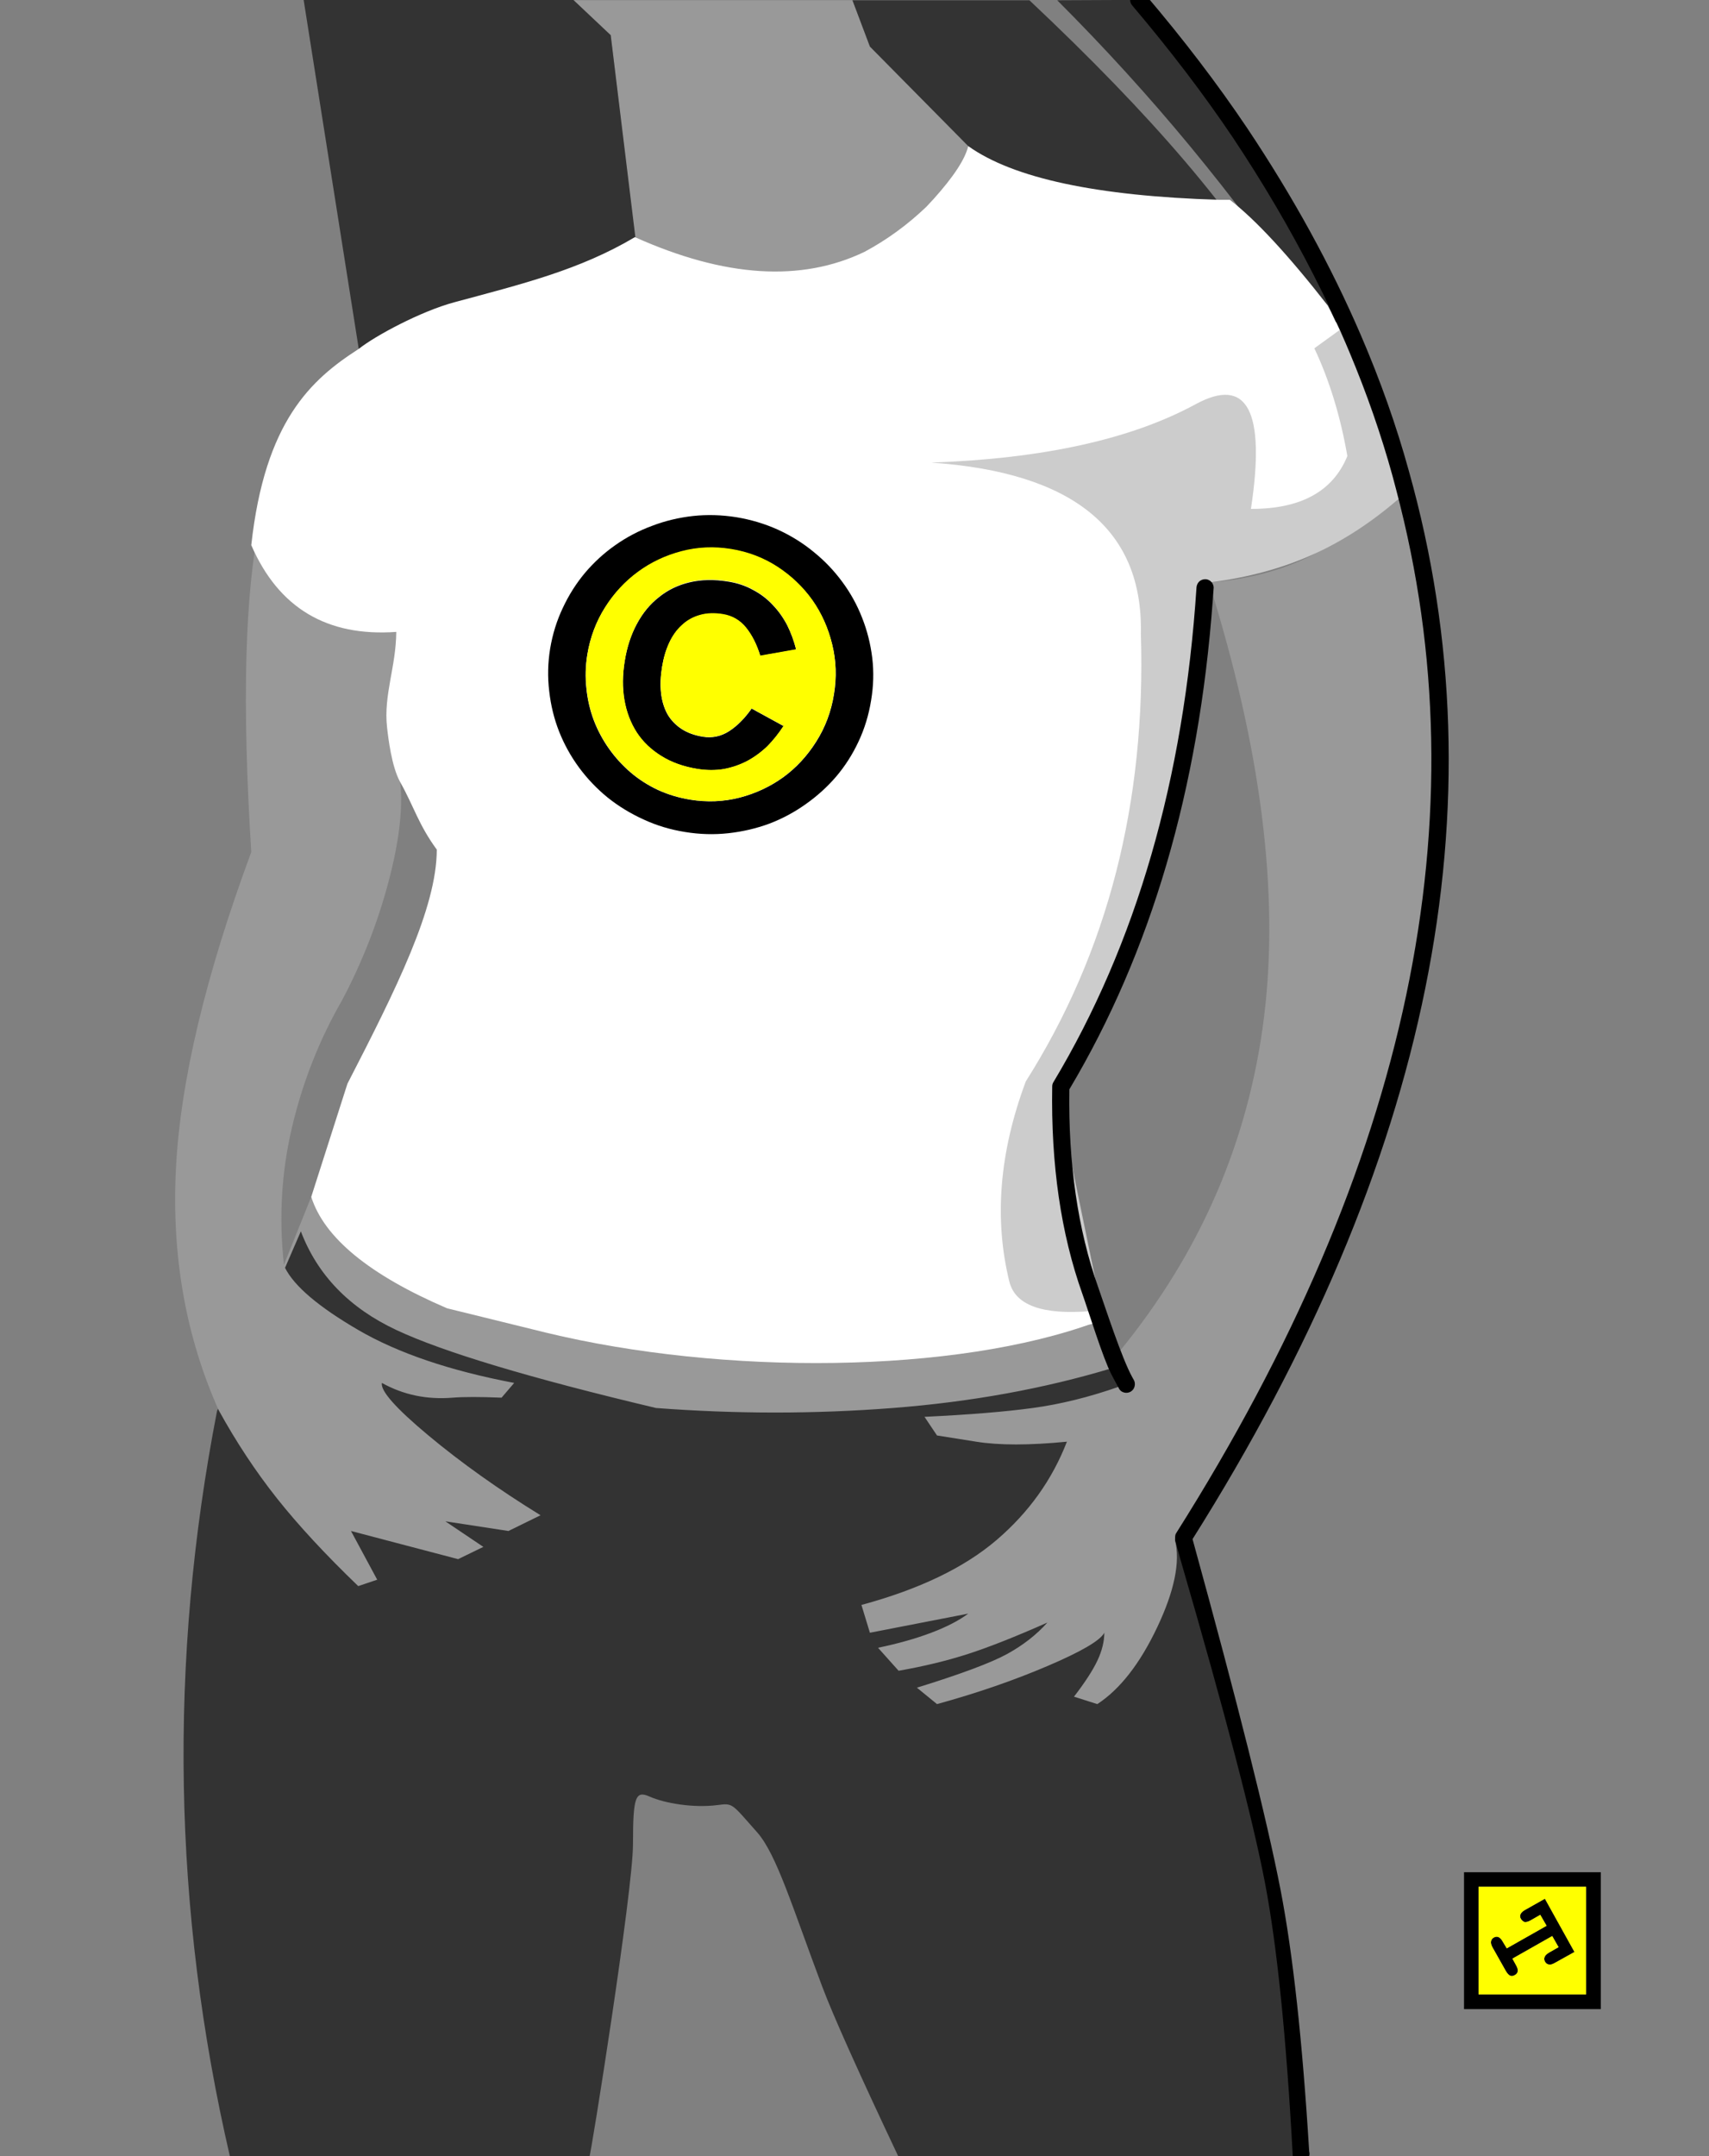
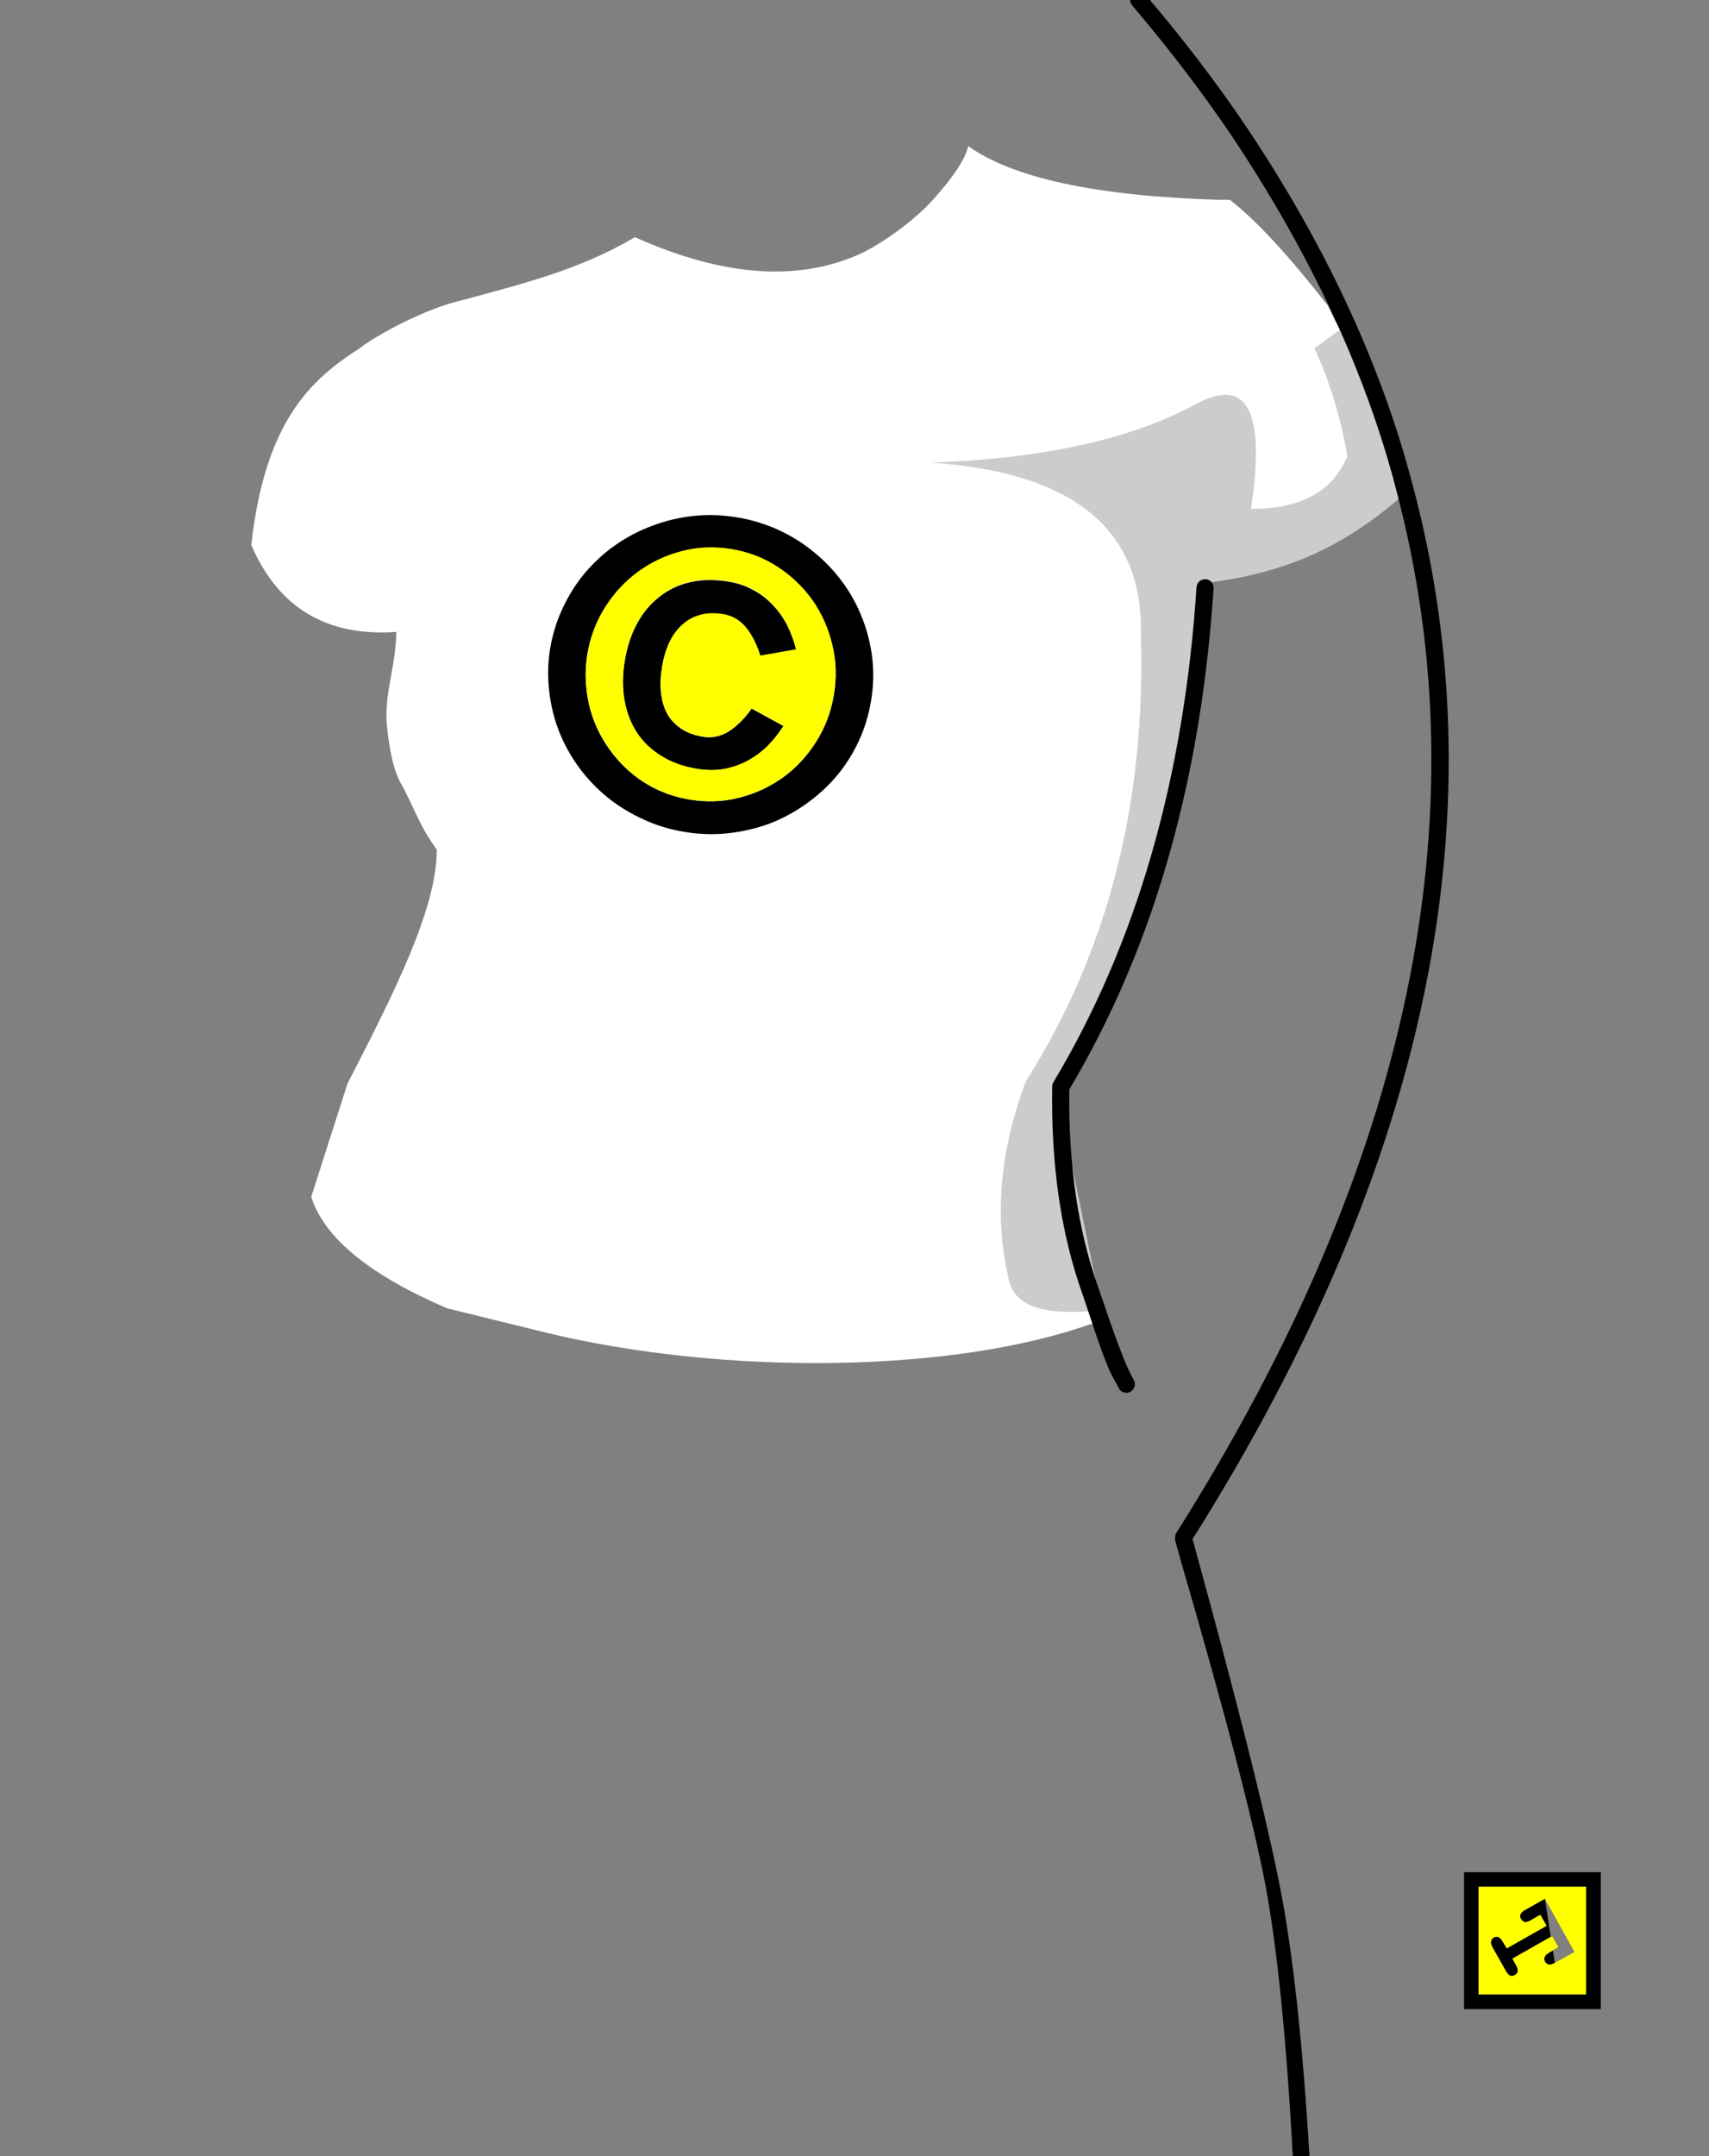
<svg xmlns="http://www.w3.org/2000/svg" width="820px" height="1034px" viewBox="0 0 820 1034" version="1.1">
  <rect x="0" y="0" width="820" height="1034" fill="#808080" stroke="none" />
  <title>copyright-control</title>
  <desc>Created with Sketch.</desc>
  <g id="copyright-control" stroke="none" stroke-width="1" fill="none" fill-rule="evenodd">
    <g id="girl-1" transform="translate(84, 0)">
      <g id="Group" transform="translate(0, -4.924)">
-         <path d="M537.836,1038.924 L347.157,1039.264 C327.934,998.616 315.731,971.405 310.548,957.632 C296.302,919.781 288.63,894.084 279.28,883.556 C266.826,869.532 267.814,869.532 260.116,870.513 C248.795,871.957 235.084,869.708 227.678,866.422 C220.923,863.426 219.717,866.422 219.717,889.12 C219.717,911.817 199.442,1038.776 198.798,1039.264 C198.369,1039.588 140.896,1039.588 26.38,1039.264 C-1.121,920.736 -3.199,801.48 20.148,681.494 L61.024,593.179 C66.671,605.191 71.7,613.474 76.11,618.03 C92.186,634.639 113.03,644.184 129.144,649.763 C208.312,677.175 306.564,677.291 317.357,676.944 C345.269,676.045 389.335,666.985 449.554,649.763 L481.774,743.645 C504.93,824.792 519.503,880.792 525.494,911.646 C531.49,942.527 535.604,984.953 537.836,1038.924 Z" id="Path" fill="#333333" />
-         <path d="M585.948,239.923 C607.513,322.081 609.748,403.71 592.655,484.811 C575.561,565.913 537.949,652.13 479.817,743.463 C482.355,753.926 479.491,767.867 471.225,785.286 C462.959,802.704 453.386,814.971 442.506,822.085 L431.313,818.521 C436.554,811.725 440.286,805.987 442.506,801.308 C444.727,796.629 445.847,792.149 445.864,787.866 C443.944,791.574 434.838,796.9 418.546,803.845 C402.254,810.789 384.601,816.869 365.586,822.085 L355.945,814.213 C377.216,807.624 391.675,802.221 399.321,798.004 C406.968,793.787 413.376,788.78 418.546,782.983 C403.362,789.716 390.704,794.723 380.57,798.004 C370.437,801.285 359.299,803.981 347.157,806.094 L337.292,795.076 C346.958,793.054 355.47,790.651 362.829,787.866 C370.187,785.081 376.101,782.025 380.57,778.696 L333.393,787.866 L329.33,774.532 C357.005,767.052 378.592,756.696 394.092,743.463 C409.592,730.229 420.866,714.49 427.914,696.245 C409.878,698.013 395.357,698.013 384.352,696.245 C380.901,695.691 374.646,694.698 365.586,693.267 L359.591,684.331 C380.955,683.313 398.287,681.898 411.586,680.086 C424.884,678.275 438.63,674.879 452.823,669.899 L449.554,660.989 C417.03,670.804 382.012,677.17 344.5,680.086 C306.988,683.003 269.065,683.003 230.733,680.086 C170.208,665.727 128.673,653.257 106.129,642.676 C83.584,632.096 68.326,616.331 60.353,595.384 L52.769,612.885 C57.174,621.678 68.878,631.609 87.883,642.676 C106.887,653.744 131.83,662.209 162.712,668.072 L156.66,675.139 C146.183,674.718 138.375,674.718 133.235,675.139 C120.822,676.154 109.493,673.798 99.247,668.072 C98.444,671.792 105.885,680.19 121.57,693.267 C137.254,706.344 155.182,719.098 175.355,731.528 L159.958,739.072 L129.676,734.432 L147.917,746.694 L135.811,752.576 L84.405,739.072 L96.988,762.432 L87.883,765.5 C72.134,750.356 59.157,736.354 48.95,723.495 C38.744,710.635 29.399,696.513 20.917,681.127 C5.144,645.847 -1.691,607.279 0.411,565.423 C2.513,523.567 14.564,472.921 36.565,413.487 C32.046,342.115 33.447,289.223 40.767,254.811 C48.087,220.4 63.792,192.875 87.883,172.237 L196.605,140.099 L220.631,118.636 L209.024,21.789 L191.114,5.054 L325.019,5.054 L333.393,27.256 L380.57,74.976 L405.377,118.636 L106.129,307.94 L108.012,379.939 C109.424,392.56 107.514,408.664 102.282,428.251 C97.051,447.838 89.624,466.692 80.002,484.811 C69.264,503.449 61.329,523.544 56.197,545.098 C51.065,566.651 49.744,588.751 52.233,611.397 L65.335,578.847 L270.952,650.69 L433.86,624.367 L453.008,653.136 C491.971,605.613 515.137,552.092 522.508,492.574 C529.878,433.056 521.066,363.61 496.071,284.234 C515.714,282.708 532.848,278.007 547.474,270.131 C562.1,262.255 574.924,252.186 585.948,239.923 Z" id="Path-2" fill="#999999" />
-         <path d="M567.963,175.459 L88.136,172.237 L61.439,3.283 L191.114,4.888 L209.024,21.789 L225.037,152.851 L371.701,144.059 L380.57,74.976 L333.393,27.256 L325.019,5.054 L409.922,5.054 C439.421,32.786 464.2,58.404 484.26,81.907 C504.32,105.41 522.705,130.368 539.416,156.779 L548.713,156.779 C527.392,126.257 506.804,98.99 486.95,74.976 C467.096,50.962 445.869,27.655 423.271,5.054 L459.571,4.888 C480.097,27.618 499.762,54.139 518.566,84.45 C537.37,114.762 553.836,145.098 567.963,175.459 Z" id="Path-4" fill="#333333" />
        <path d="M445.864,639.076 L423.271,529.581 C442.265,500.613 458.132,464.66 470.872,421.725 C483.612,378.789 492.012,332.959 496.071,284.234 C515.031,281.912 532.166,277.211 547.474,270.131 C562.782,263.051 577.556,252.994 591.795,239.962 L562.48,157.794 L321.533,229.072 L400.113,645.599 L445.864,639.076 Z" id="Path-3" fill="#CCCCCC" />
        <path d="M506.101,100.741 C518.418,110.23 534.089,127.144 553.112,151.484 C553.307,151.727 555.2,155.621 558.79,163.166 L546.643,171.947 C553.86,187.236 559.138,204.455 562.48,223.602 C555.57,240.557 540.148,249.008 516.214,248.953 C523.345,202.007 514.501,185.272 489.682,198.748 C458.784,215.538 416.498,224.873 362.825,226.75 C430.924,231.444 464.449,258.755 463.399,308.685 C465.941,389.765 447.536,461.371 408.179,523.506 C395.244,558.166 393.08,589.979 400.267,619.387 C403.068,630.846 416.153,635.59 439.523,633.616 C440.594,635.964 441.381,637.728 441.884,638.909 C374.504,663.818 262.914,664.51 178.011,643.964 L130.505,632.283 C93.275,616.299 71.554,598.487 65.335,578.847 L82.706,524.583 C106.129,479.148 125.571,440.172 125.571,412.327 C116.73,400.204 114.788,392.059 108.012,379.939 C103.883,372.555 102.252,358.558 101.709,353.655 C99.981,338.181 106.031,324.719 106.129,307.94 C72.852,310.314 49.665,296.451 36.565,266.351 C43.088,206.867 65.335,186.841 88.136,172.237 C95.866,166.038 117.797,154.236 133.95,149.88 C166.619,141.068 194.065,134.411 220.631,118.636 C263.696,137.954 300.427,140.3 330.823,125.678 C341.462,119.983 351.315,112.817 360.381,104.179 C361.953,102.545 362.933,101.483 363.905,100.41 C373.578,89.64 379.134,81.161 380.57,74.976 C402.128,90.385 442.258,98.973 500.96,100.741 L506.101,100.741 Z" id="Shape" fill="#FFFFFF" />
        <path d="M498.224,285.903 C498.333,286.289 498.362,286.676 498.307,287.062 C498.197,288.996 498.058,290.901 497.892,292.779 C491.259,383.302 468.321,461.48 429.075,527.317 C428.554,562.912 433.154,594.49 442.88,622.051 C446.533,632.404 454.195,656.145 459.302,665.373 C459.524,665.759 459.772,666.201 460.048,666.698 C460.546,667.636 460.655,668.66 460.38,669.764 C460.103,670.869 459.44,671.725 458.39,672.332 C457.394,672.831 456.372,672.94 455.321,672.663 C454.271,672.388 453.47,671.78 452.918,670.841 C452.862,670.731 452.833,670.647 452.833,670.592 C451.556,668.342 450.328,666.049 449.144,663.718 C445.131,655.932 438.326,633.806 435.291,625.243 C425.035,596.447 420.226,563.337 420.865,525.912 C420.865,525.138 421.059,524.447 421.447,523.84 C461.188,457.618 484.074,378.528 490.097,286.569 C490.206,285.409 490.679,284.441 491.508,283.669 C492.392,282.95 493.413,282.62 494.576,282.675 C495.682,282.784 496.594,283.255 497.312,284.083 C497.755,284.577 498.058,285.185 498.224,285.903 Z" id="Path" fill="#000000" fill-rule="nonzero" />
        <path d="M522.982,907.944 C517.192,877.632 503.743,826.174 482.636,753.57 L479.817,743.463 C479.789,741.169 479.983,740.646 480.316,740.149 C592.249,563.133 627.459,396.391 585.946,239.923 C585.339,237.603 584.73,235.312 584.122,233.047 C578.661,213.301 571.806,193.638 563.559,173.977 C562.961,172.541 562.352,171.106 561.735,169.669 C561.372,168.9 561.261,168.624 561.157,168.344 C560.399,166.602 559.639,164.862 558.876,163.124 L553.985,152.603 C553.567,151.528 552.93,150.202 552.285,148.875 C551.763,147.785 551.237,146.694 550.71,145.602 C549.235,142.607 547.73,139.609 546.191,136.614 C534.857,114.422 522.101,92.745 507.679,71.082 C493.584,50.15 477.444,28.968 459.258,7.539 C458.595,6.767 458.262,5.882 458.262,4.888 C458.373,3.451 458.844,2.514 459.673,1.74 C460.557,1.022 461.578,0.691 462.741,0.746 C463.847,0.855 464.759,1.354 465.477,2.237 C483.883,23.832 500.217,45.234 514.478,66.443 C536.478,99.361 554.608,132.36 568.869,165.444 C578.404,187.564 586.032,209.159 592.002,230.81 C637.052,390.98 602.449,561.698 488.195,742.967 C509.82,821.429 523.901,877.521 530.44,911.244 C536.338,941.662 540.912,983.438 544.161,1036.573 C544.491,1037.623 544.382,1038.644 543.829,1039.64 C543.276,1040.634 542.476,1041.269 541.425,1041.544 C540.319,1041.875 539.269,1041.766 538.274,1041.214 C537.225,1040.66 536.561,1039.86 536.286,1038.811 C533.206,981.878 528.771,938.255 522.982,907.944 Z" id="Path" fill="#000000" fill-rule="nonzero" />
      </g>
      <g id="logo" transform="translate(618.46, 897.775)">
-         <path d="M0,0 L65.619,0 L65.619,65.651 L0,65.651 L0,0 Z M58.565,58.593 L58.565,6.975 L6.972,6.975 L6.972,58.593 L58.565,58.593 Z M27.314,22.403 C26.876,21.691 26.794,20.98 27.068,20.268 C27.342,19.503 28.052,18.793 29.2,18.134 L38.799,12.718 L52.987,38.24 L43.555,43.492 C42.296,44.204 41.314,44.449 40.602,44.231 C39.836,44.065 39.263,43.628 38.879,42.918 C38.441,42.151 38.361,41.44 38.633,40.782 C38.853,40.017 39.562,39.279 40.766,38.567 L45.361,35.941 L42.324,30.606 L23.214,41.439 L25.019,44.721 C25.675,45.924 25.921,46.881 25.757,47.594 C25.591,48.36 25.127,48.933 24.361,49.317 C23.651,49.755 22.94,49.865 22.228,49.645 C21.516,49.371 20.808,48.634 20.096,47.429 L13.616,35.941 C13.016,34.792 12.796,33.861 12.961,33.15 C13.125,32.33 13.562,31.727 14.274,31.343 C15.04,30.905 15.776,30.825 16.488,31.099 C17.2,31.371 17.884,32.084 18.539,33.232 L20.508,36.515 L39.619,25.683 L36.583,20.431 L31.989,23.057 C30.841,23.713 29.857,23.986 29.036,23.877 C28.326,23.608 27.752,23.114 27.314,22.403 Z" id="Shape" fill="#000000" fill-rule="nonzero" />
+         <path d="M0,0 L65.619,0 L65.619,65.651 L0,65.651 L0,0 Z M58.565,58.593 L58.565,6.975 L6.972,6.975 L6.972,58.593 L58.565,58.593 Z M27.314,22.403 C26.876,21.691 26.794,20.98 27.068,20.268 C27.342,19.503 28.052,18.793 29.2,18.134 L38.799,12.718 L43.555,43.492 C42.296,44.204 41.314,44.449 40.602,44.231 C39.836,44.065 39.263,43.628 38.879,42.918 C38.441,42.151 38.361,41.44 38.633,40.782 C38.853,40.017 39.562,39.279 40.766,38.567 L45.361,35.941 L42.324,30.606 L23.214,41.439 L25.019,44.721 C25.675,45.924 25.921,46.881 25.757,47.594 C25.591,48.36 25.127,48.933 24.361,49.317 C23.651,49.755 22.94,49.865 22.228,49.645 C21.516,49.371 20.808,48.634 20.096,47.429 L13.616,35.941 C13.016,34.792 12.796,33.861 12.961,33.15 C13.125,32.33 13.562,31.727 14.274,31.343 C15.04,30.905 15.776,30.825 16.488,31.099 C17.2,31.371 17.884,32.084 18.539,33.232 L20.508,36.515 L39.619,25.683 L36.583,20.431 L31.989,23.057 C30.841,23.713 29.857,23.986 29.036,23.877 C28.326,23.608 27.752,23.114 27.314,22.403 Z" id="Shape" fill="#000000" fill-rule="nonzero" />
        <path d="M58.565,58.593 L6.972,58.593 L6.972,6.975 L58.565,6.975 L58.565,58.593 Z M27.314,22.403 C27.752,23.114 28.324,23.606 29.036,23.879 C29.857,23.987 30.841,23.715 31.989,23.058 L36.583,20.432 L39.619,25.684 L20.508,36.517 L18.539,33.234 C17.884,32.085 17.2,31.373 16.488,31.1 C15.776,30.826 15.04,30.908 14.274,31.345 C13.562,31.727 13.125,32.331 12.961,33.152 C12.796,33.864 13.016,34.793 13.616,35.942 L20.096,47.431 C20.808,48.634 21.516,49.373 22.228,49.647 C22.94,49.867 23.651,49.755 24.361,49.319 C25.127,48.936 25.591,48.362 25.757,47.595 C25.921,46.883 25.675,45.926 25.019,44.723 L23.214,41.44 L42.324,30.608 L45.361,35.942 L40.766,38.568 C39.563,39.281 38.853,40.019 38.633,40.784 C38.361,41.44 38.443,42.153 38.879,42.919 C39.262,43.63 39.836,44.066 40.602,44.232 C41.314,44.451 42.296,44.204 43.555,43.494 L52.987,38.242 L38.799,12.72 L29.2,18.136 C28.052,18.793 27.342,19.505 27.068,20.27 C26.794,20.98 26.878,21.693 27.314,22.403 Z" id="Shape" fill="#FFFF00" />
      </g>
    </g>
    <g id="copyright" transform="translate(263, 247)">
      <g id="Group-4">
        <path d="M127.452,17.7 C132.612,21.869 137.156,26.617 141.083,31.944 C145.044,37.271 148.222,43.012 150.62,49.166 C153.05,55.254 154.68,61.69 155.512,68.472 C156.312,75.155 156.128,81.955 154.963,88.87 C153.831,95.885 151.818,102.469 148.921,108.623 C146.059,114.745 142.496,120.319 138.236,125.349 C133.942,130.345 129.065,134.762 123.608,138.6 C118.181,142.471 112.339,145.599 106.081,147.98 C99.891,150.263 93.366,151.786 86.508,152.547 C79.618,153.309 72.662,153.109 65.638,151.951 C58.581,150.826 51.957,148.825 45.765,145.946 C39.441,143.067 33.699,139.559 28.54,135.424 C23.347,131.188 18.769,126.39 14.809,121.031 C10.88,115.671 7.702,109.931 5.272,103.809 C2.875,97.722 1.295,91.285 0.529,84.503 C-0.303,77.72 -0.153,70.871 0.978,63.956 C2.143,57.04 4.174,50.539 7.07,44.451 C9.965,38.264 13.527,32.656 17.755,27.626 C22.016,22.598 26.859,18.18 32.284,14.375 C37.743,10.536 43.618,7.459 49.91,5.144 C56.134,2.761 62.692,1.19 69.582,0.429 C76.373,-0.299 83.296,-0.1 90.353,1.024 C97.377,2.183 104.034,4.184 110.325,7.03 C116.617,9.908 122.325,13.465 127.452,17.7 Z M53.156,39.389 C57.383,35.947 62.31,33.565 67.935,32.242 C73.528,30.919 79.686,30.803 86.41,31.895 C90.802,32.589 94.781,33.929 98.342,35.915 C101.938,37.801 105.083,40.2 107.779,43.111 C110.508,45.957 112.822,49.199 114.719,52.839 C116.517,56.445 117.948,60.333 119.013,64.502 L101.787,67.529 C100.123,62.103 97.843,57.603 94.947,54.03 C92.051,50.49 88.355,48.355 83.861,47.627 C79.801,46.965 76.139,47.097 72.877,48.024 C69.515,48.951 66.602,50.571 64.139,52.888 C61.675,55.105 59.645,57.934 58.047,61.375 C56.482,64.75 55.351,68.588 54.652,72.889 C53.92,77.323 53.753,81.426 54.153,85.198 C54.552,88.97 55.551,92.345 57.149,95.322 C58.779,98.201 61.043,100.6 63.939,102.519 C66.735,104.372 70.164,105.629 74.225,106.291 C78.718,107.018 82.913,106.142 86.807,103.66 C90.702,101.146 94.314,97.523 97.643,92.791 L112.971,101.179 C110.642,104.752 108.061,107.978 105.232,110.857 C102.269,113.703 99.041,116.068 95.546,117.954 C92.051,119.773 88.306,121.064 84.312,121.825 C80.284,122.487 76.073,122.47 71.68,121.775 C64.956,120.684 59.164,118.616 54.305,115.572 C49.378,112.528 45.45,108.772 42.521,104.306 C39.558,99.707 37.578,94.511 36.579,88.722 C35.581,82.932 35.631,76.694 36.729,70.011 C37.795,63.393 39.725,57.487 42.521,52.293 C45.35,46.999 48.895,42.697 53.156,39.389 Z M137.139,85.992 C138.503,77.786 138.22,69.795 136.289,62.02 C134.393,54.211 131.23,47.164 126.802,40.878 C122.308,34.591 116.733,29.281 110.076,24.946 C103.386,20.611 95.962,17.783 87.807,16.459 C79.618,15.136 71.68,15.484 63.99,17.502 C56.268,19.52 49.31,22.795 43.119,27.328 C36.861,31.895 31.585,37.569 27.291,44.352 C22.997,51.134 20.168,58.629 18.803,66.834 C17.904,72.328 17.755,77.753 18.354,83.113 C18.886,88.441 20.068,93.536 21.899,98.399 C23.763,103.263 26.21,107.829 29.239,112.098 C32.201,116.266 35.647,120.038 39.574,123.413 C43.502,126.755 47.863,129.552 52.656,131.801 C57.516,134.017 62.675,135.573 68.134,136.466 C76.29,137.789 84.229,137.459 91.952,135.474 C99.674,133.456 106.664,130.18 112.923,125.647 C119.114,121.114 124.357,115.44 128.651,108.623 C132.978,101.807 135.807,94.263 137.139,85.992 Z" id="Shape" fill="#000000" fill-rule="nonzero" />
        <path d="M137.09,85.86 C135.76,94.142 132.933,101.695 128.611,108.52 C124.321,115.345 119.083,121.026 112.898,125.565 C106.646,130.104 99.663,133.384 91.948,135.405 C84.233,137.392 76.301,137.723 68.154,136.399 C62.701,135.504 57.546,133.947 52.691,131.727 C47.902,129.474 43.545,126.675 39.622,123.329 C35.698,119.95 32.256,116.173 29.296,111.999 C26.271,107.725 23.826,103.153 21.964,98.283 C20.135,93.413 18.954,88.312 18.422,82.978 C17.824,77.611 17.973,72.177 18.871,66.678 C20.235,58.462 23.061,50.959 27.351,44.167 C31.641,37.375 36.911,31.693 43.163,27.122 C49.349,22.583 56.299,19.303 64.014,17.282 C71.695,15.262 79.625,14.914 87.807,16.239 C95.954,17.563 103.371,20.397 110.054,24.736 C116.705,29.077 122.275,34.394 126.764,40.688 C131.187,46.982 134.347,54.04 136.241,61.858 C138.171,69.643 138.453,77.643 137.09,85.86 Z M53.19,39.197 C48.934,42.51 45.392,46.817 42.566,52.118 C39.772,57.319 37.844,63.233 36.78,69.858 C35.682,76.55 35.632,82.796 36.63,88.593 C37.628,94.39 39.606,99.591 42.566,104.197 C45.492,108.669 49.416,112.43 54.338,115.477 C59.193,118.526 64.979,120.596 71.696,121.689 C76.085,122.385 80.292,122.402 84.315,121.739 C88.306,120.977 92.047,119.685 95.538,117.863 C99.03,115.974 102.255,113.606 105.215,110.757 C108.042,107.874 110.619,104.644 112.947,101.066 L97.633,92.668 C94.307,97.406 90.7,101.033 86.808,103.551 C82.919,106.036 78.727,106.913 74.238,106.185 C70.182,105.522 66.756,104.263 63.963,102.408 C61.07,100.487 58.808,98.085 57.179,95.202 C55.583,92.221 54.585,88.841 54.186,85.065 C53.787,81.288 53.954,77.18 54.685,72.741 C55.383,68.434 56.513,64.591 58.077,61.212 C59.673,57.767 61.701,54.934 64.162,52.714 C66.622,50.395 69.532,48.771 72.891,47.844 C76.151,46.916 79.809,46.783 83.865,47.446 C88.355,48.175 92.046,50.312 94.94,53.857 C97.832,57.435 100.112,61.94 101.774,67.374 L118.983,64.342 C117.919,60.168 116.488,56.275 114.693,52.664 C112.797,49.02 110.486,45.773 107.759,42.924 C105.066,40.009 101.923,37.607 98.332,35.719 C94.774,33.731 90.8,32.389 86.411,31.693 C79.694,30.6 73.542,30.716 67.955,32.041 C62.336,33.366 57.413,35.751 53.19,39.197 Z" id="Shape" fill="#FFFF00" />
      </g>
    </g>
  </g>
</svg>